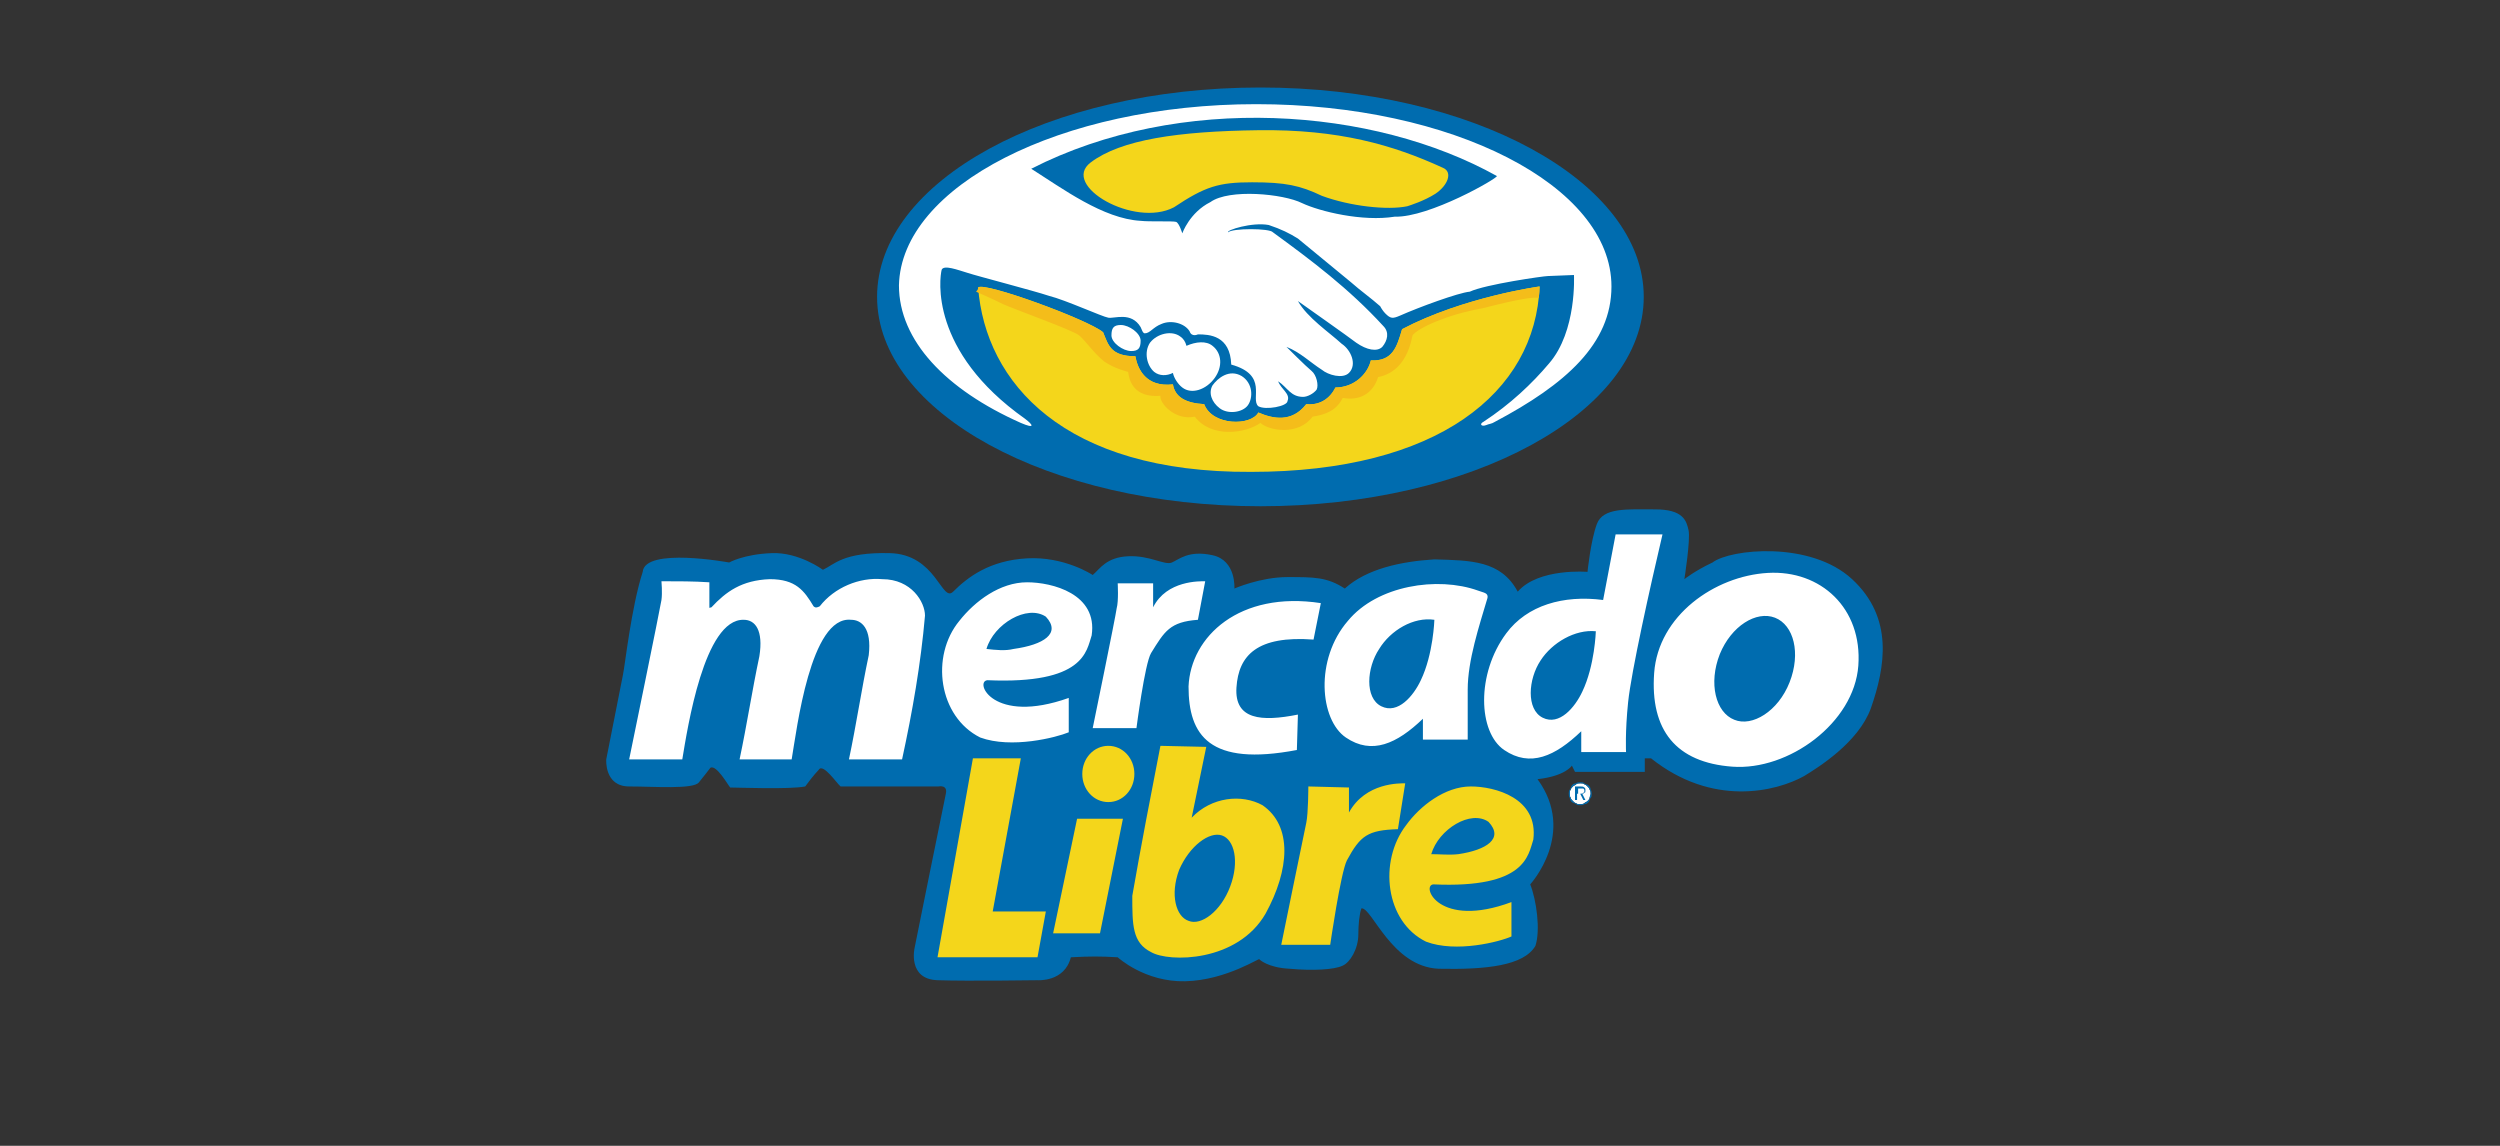
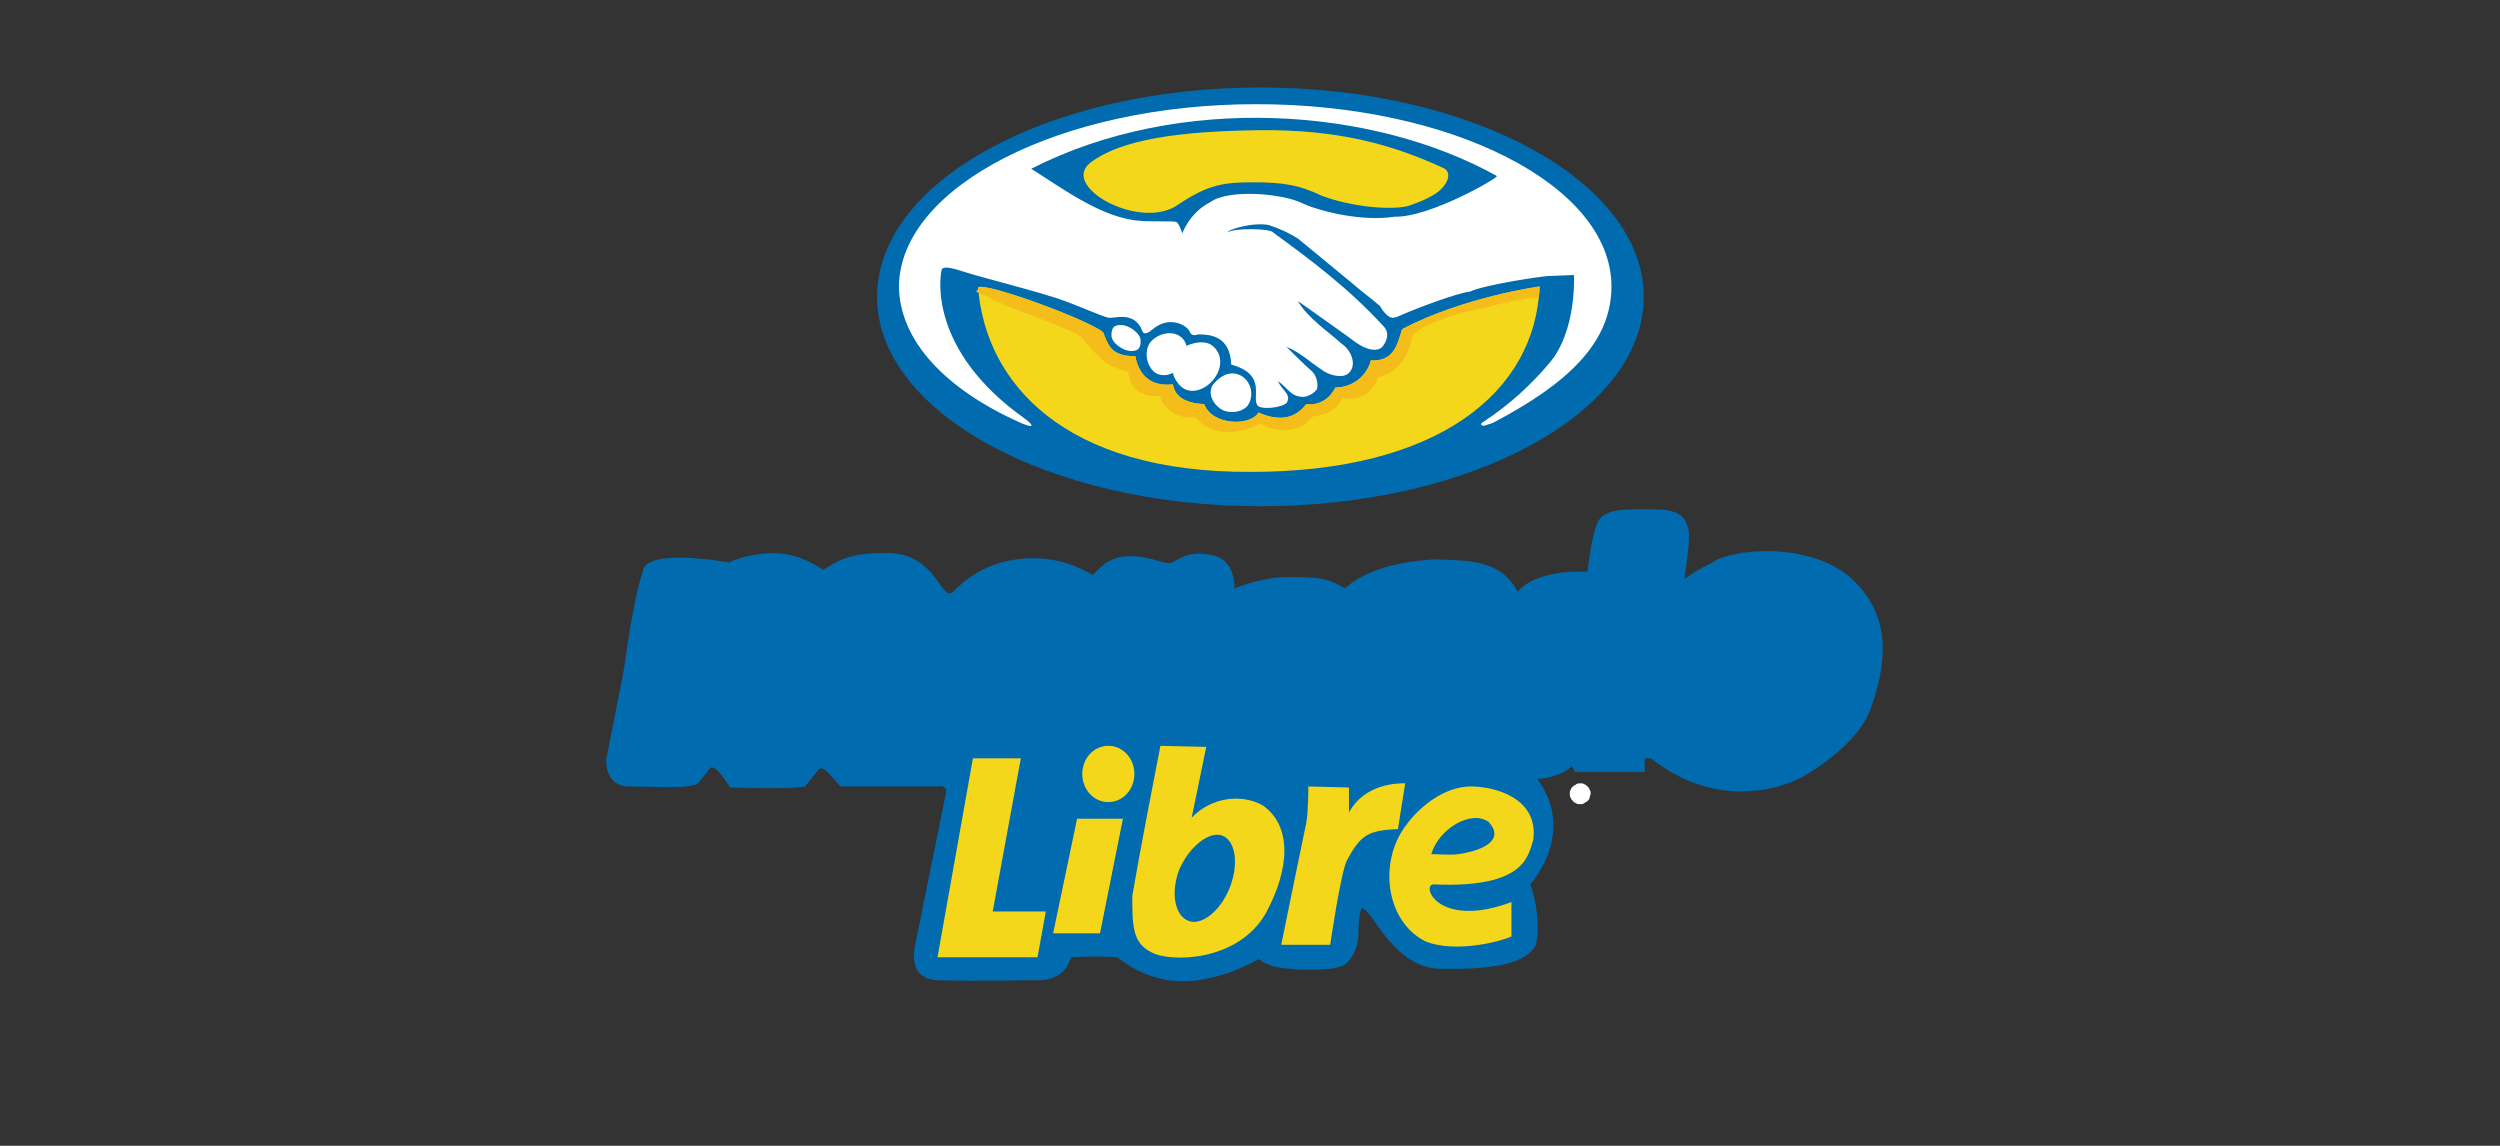
<svg xmlns="http://www.w3.org/2000/svg" version="1.1" id="Capa_1" x="0px" y="0px" width="240px" height="110px" viewBox="0 0 240 110" style="enable-background:new 0 0 240 110;" xml:space="preserve">
  <rect x="0" y="0" width="240" height="110" fill="#333333" stroke="none" />
  <style type="text/css">
	.st0{fill-rule:evenodd;clip-rule:evenodd;fill:none;}
	.st1{fill-rule:evenodd;clip-rule:evenodd;fill:#FFFFFF;}
	.st2{fill-rule:evenodd;clip-rule:evenodd;fill:#006CAF;}
	.st3{fill-rule:evenodd;clip-rule:evenodd;fill:#F4D61B;}
	.st4{fill-rule:evenodd;clip-rule:evenodd;fill:#F4BD1A;}
</style>
  <g>
    <polygon class="st0" points="56.2,2 183.8,2 183.8,108 56.2,108 56.2,2  " />
    <path class="st1" d="M152.7,76.2c0-0.1,0-0.3-0.1-0.4c0-0.1-0.1-0.2-0.2-0.3c-0.1-0.1-0.2-0.2-0.3-0.2c-0.1-0.1-0.2-0.1-0.4-0.1   c-0.1,0-0.3,0-0.4,0.1c-0.1,0.1-0.2,0.1-0.3,0.2c-0.1,0.1-0.2,0.2-0.2,0.3c-0.1,0.1-0.1,0.2-0.1,0.4c0,0.1,0,0.3,0.1,0.4   c0,0.1,0.1,0.2,0.2,0.3c0.1,0.1,0.2,0.2,0.3,0.2c0.1,0.1,0.2,0.1,0.4,0.1c0.1,0,0.3,0,0.4-0.1c0.1-0.1,0.2-0.1,0.3-0.2   c0.1-0.1,0.2-0.2,0.2-0.3C152.6,76.5,152.7,76.3,152.7,76.2L152.7,76.2z" />
-     <path class="st2" d="M151.7,75.1c0.2,0,0.3,0,0.4,0.1c0.1,0.1,0.3,0.1,0.4,0.2c0.1,0.1,0.2,0.2,0.2,0.4c0.1,0.1,0.1,0.3,0.1,0.4   c0,0.2,0,0.3-0.1,0.4c-0.1,0.1-0.1,0.3-0.2,0.4c-0.1,0.1-0.2,0.2-0.4,0.2c-0.1,0.1-0.3,0.1-0.4,0.1c-0.1,0-0.3,0-0.4-0.1   c-0.1-0.1-0.3-0.1-0.4-0.2c-0.1-0.1-0.2-0.2-0.2-0.4c-0.1-0.1-0.1-0.3-0.1-0.4c0-0.1,0-0.3,0.1-0.4c0.1-0.1,0.1-0.3,0.2-0.4   c0.1-0.1,0.2-0.2,0.4-0.2C151.4,75.1,151.5,75.1,151.7,75.1L151.7,75.1z M152.7,76.2c0-0.1,0-0.3-0.1-0.4c0-0.1-0.1-0.2-0.2-0.3   c-0.1-0.1-0.2-0.2-0.3-0.2c-0.1-0.1-0.2-0.1-0.4-0.1c-0.1,0-0.3,0-0.4,0.1c-0.1,0.1-0.2,0.1-0.3,0.2c-0.1,0.1-0.2,0.2-0.2,0.3   c-0.1,0.1-0.1,0.2-0.1,0.4c0,0.1,0,0.3,0.1,0.4c0,0.1,0.1,0.2,0.2,0.3c0.1,0.1,0.2,0.2,0.3,0.2c0.1,0.1,0.2,0.1,0.4,0.1   c0.1,0,0.3,0,0.4-0.1c0.1-0.1,0.2-0.1,0.3-0.2c0.1-0.1,0.2-0.2,0.2-0.3C152.6,76.5,152.7,76.3,152.7,76.2L152.7,76.2z M151.7,75.5   c0.2,0,0.3,0,0.4,0.1c0.1,0.1,0.1,0.1,0.1,0.3c0,0.1,0,0.2-0.1,0.2c-0.1,0.1-0.1,0.1-0.2,0.1l0.3,0.6H152l-0.3-0.6h-0.3v0.6h-0.2   v-1.3H151.7L151.7,75.5z M151.7,75.7h-0.2v0.5h0.2c0.1,0,0.2,0,0.3-0.1c0.1,0,0.1-0.1,0.1-0.2c0-0.1,0-0.1-0.1-0.2   C151.9,75.7,151.8,75.7,151.7,75.7L151.7,75.7z" />
    <path class="st2" d="M70,54c0,0-8.1-1.5-8.3,0.9c-1.1,3.4-1.7,9-1.9,9.9c-0.2,1-1.6,8.1-1.6,8.1s-0.2,2.6,2.2,2.6   c2.4,0,6.2,0.3,6.7-0.4c0.5-0.6,1.1-1.4,1.1-1.4c0.6-0.3,1.7,1.7,1.9,1.9c0.6,0,5.7,0.2,7.2-0.1c0.8-1.1,1.3-1.6,1.3-1.6   c0.4-0.7,1.8,1.4,2.1,1.6c0.5,0,9.4,0,9.4,0s0.9-0.2,0.7,0.7c-0.2,0.9-3,14.8-3,14.8s-0.7,3,2.2,3.1c2.9,0.1,9.6,0,9.6,0   s2.6,0.2,3.2-2.2c1.9-0.1,2.8-0.1,4.5,0c0,0,2.6,2.4,6.5,2.3c4-0.1,7.3-2.4,7.1-2.1c0,0,0.8,0.8,2.9,0.9c2.2,0.2,4.3,0.1,5.1-0.3   c0.7-0.3,1.5-1.6,1.5-3c0-0.9,0.1-2,0.3-2.5c1-0.1,2.9,5.6,7.4,5.8c4.6,0.1,8.2-0.3,9.3-2.2c0.5-1.5,0.1-4.4-0.5-5.9   c0,0,4.5-4.9,0.7-10.1c2.7-0.3,3.3-1.3,3.3-1.3c0.1,0.2,0.2,0.4,0.3,0.6c2.1,0,4.6,0,6.7,0c0-0.4,0-0.9,0-1.3c0.2,0,0.4,0,0.6,0   c5.9,4.7,12,3.2,14.7,1.7c1.3-0.8,5.2-3.2,6.4-6.5c1.4-4,2.2-8.7-1.8-12.4c-4-3.7-11.7-2.9-13.4-1.6c-1.7,0.8-2.7,1.6-2.7,1.6   s0.6-3.8,0.4-4.7c-0.2-0.9-0.5-2-3.2-2c-2.7,0-5-0.2-5.6,1.4c-0.6,1.6-0.9,4.6-0.9,4.6s-4.7-0.4-6.7,1.9c-1.6-3-4.5-3-8-3.1   c-3.2,0.2-6.5,0.9-8.6,2.8c-1.7-1.1-2.9-1.1-5.5-1.1c-2.6,0-5.1,1.1-5.1,1.1s0.2-2.7-2.1-3.2c-2.3-0.5-3.2,0.4-3.9,0.7   c-0.7,0.3-2.1-0.7-4.2-0.6c-2.1,0.1-2.7,1.2-3.4,1.8c0,0-2.7-1.8-6.3-1.6c-3.6,0.2-5.7,1.8-7.1,3.2c-1.1,1.1-1.6-3.6-6.1-3.7   c-4.5-0.1-5.3,1.1-6.4,1.6c0,0-2.3-1.7-4.9-1.6C71.4,53.2,70,54,70,54L70,54z" />
    <path class="st2" d="M121,8.4c20.3,0,36.8,9,36.8,20.1S141.3,48.6,121,48.6c-20.3,0-36.8-9-36.8-20.1S100.6,8.4,121,8.4L121,8.4z" />
-     <path class="st1" d="M120.6,10c18.8,0,34.1,7.8,34.1,17.5c0,5.5-4.4,9.4-11.2,13c-0.3,0.2-0.6,0.2-0.8,0.3   c-0.5,0.2-0.7-0.1-0.3-0.3c2.6-1.7,4.7-3.7,6.3-5.6c2.7-3.1,2.4-8.5,2.4-8.5l-2.5,0.1c-0.4,0-6,0.8-7.5,1.5   c-1.1,0.1-4.9,1.5-6.7,2.3c-0.7,0.3-0.9,0.3-1.4-0.2c-0.2-0.2-0.4-0.5-0.5-0.7c-0.9-0.8-1.9-1.5-2.8-2.3c-1.7-1.4-3.4-2.8-5.1-4.2   c-0.8-0.5-1.6-0.9-2.8-1.3c-1.6-0.3-4.1,0.5-3.9,0.7c0.4-0.4,4-0.4,4.3,0c3.7,2.7,7.3,5.4,10.6,9c0.6,0.6,0.4,1.4-0.1,2   c-0.5,0.5-1.5,0.3-2.5-0.4c-0.5-0.4-5.6-4-5.6-4c0.9,1.6,3,3,4.2,4.1c0.9,0.6,1.5,2,0.7,2.8c-0.6,0.6-2,0.2-2.6-0.3   c-1.1-0.7-2.1-1.7-3.4-2.2c0,0,1.9,1.9,2.4,2.3c0.5,0.4,0.7,1.4,0.5,1.8c-0.3,0.4-0.9,0.7-1.3,0.7c-1.2,0-1.5-0.9-2.4-1.5   c0.3,0.8,1.2,1.2,0.9,1.9c0,0.5-2.1,0.9-2.8,0.5c-0.8-0.7,1-3-2.6-4c-0.1-2.8-2.1-2.9-3.2-2.9c0,0-0.6,0.3-0.8-0.3   c-0.5-0.8-1.8-1.1-2.7-0.7c-0.8,0.3-1.1,0.9-1.6,0.9c-0.2,0-0.3-0.4-0.4-0.6c-0.9-1.5-2.5-0.8-3.1-0.9c-0.6-0.1-4.1-1.7-5.7-2.1   c-1.5-0.5-6.9-1.9-7.8-2.2c-1-0.3-2.3-0.8-2.5-0.3c-0.2,0.8-1.2,7.8,8,14.3c0.8,0.6,1,1-0.4,0.4c-7.2-3.2-11.7-7.9-11.7-13.2   C86.5,17.9,101.8,10,120.6,10L120.6,10z M99,16.2c14.3-7.3,32.9-5.9,44.7,0.7c0.1,0.2-6.5,4-9.8,3.9c-3.1,0.5-7.2-0.5-8.9-1.3   c-1.8-0.9-7-1.4-8.8-0.1c-2,1-2.7,3-2.7,3s-0.3-1-0.6-1.1c-0.3-0.1-2.6,0-3.4-0.1C105.9,21,102,18.1,99,16.2L99,16.2z" />
+     <path class="st1" d="M120.6,10c18.8,0,34.1,7.8,34.1,17.5c0,5.5-4.4,9.4-11.2,13c-0.3,0.2-0.6,0.2-0.8,0.3   c-0.5,0.2-0.7-0.1-0.3-0.3c2.6-1.7,4.7-3.7,6.3-5.6c2.7-3.1,2.4-8.5,2.4-8.5l-2.5,0.1c-0.4,0-6,0.8-7.5,1.5   c-1.1,0.1-4.9,1.5-6.7,2.3c-0.7,0.3-0.9,0.3-1.4-0.2c-0.2-0.2-0.4-0.5-0.5-0.7c-0.9-0.8-1.9-1.5-2.8-2.3c-1.7-1.4-3.4-2.8-5.1-4.2   c-0.8-0.5-1.6-0.9-2.8-1.3c-1.6-0.3-4.1,0.5-3.9,0.7c0.4-0.4,4-0.4,4.3,0c3.7,2.7,7.3,5.4,10.6,9c0.6,0.6,0.4,1.4-0.1,2   c-0.5,0.5-1.5,0.3-2.5-0.4c-0.5-0.4-5.6-4-5.6-4c0.9,1.6,3,3,4.2,4.1c0.9,0.6,1.5,2,0.7,2.8c-0.6,0.6-2,0.2-2.6-0.3   c-1.1-0.7-2.1-1.7-3.4-2.2c0,0,1.9,1.9,2.4,2.3c0.5,0.4,0.7,1.4,0.5,1.8c-0.3,0.4-0.9,0.7-1.3,0.7c-1.2,0-1.5-0.9-2.4-1.5   c0.3,0.8,1.2,1.2,0.9,1.9c0,0.5-2.1,0.9-2.8,0.5c-0.8-0.7,1-3-2.6-4c-0.1-2.8-2.1-2.9-3.2-2.9c0,0-0.6,0.3-0.8-0.3   c-0.5-0.8-1.8-1.1-2.7-0.7c-0.8,0.3-1.1,0.9-1.6,0.9c-0.2,0-0.3-0.4-0.4-0.6c-0.9-1.5-2.5-0.8-3.1-0.9c-0.6-0.1-4.1-1.7-5.7-2.1   c-1.5-0.5-6.9-1.9-7.8-2.2c-1-0.3-2.3-0.8-2.5-0.3c-0.2,0.8-1.2,7.8,8,14.3c0.8,0.6,1,1-0.4,0.4c-7.2-3.2-11.7-7.9-11.7-13.2   C86.5,17.9,101.8,10,120.6,10L120.6,10z M99,16.2c14.3-7.3,32.9-5.9,44.7,0.7c0.1,0.2-6.5,4-9.8,3.9c-3.1,0.5-7.2-0.5-8.9-1.3   c-1.8-0.9-7-1.4-8.8-0.1c-2,1-2.7,3-2.7,3s-0.3-1-0.6-1.1c-0.3-0.1-2.6,0-3.4-0.1C105.9,21,102,18.1,99,16.2z" />
    <path class="st1" d="M107.6,31.2c0.8,0,1.9,0.8,1.9,1.5c0,0.7-0.2,1-0.9,1c-0.8,0-1.9-0.8-1.9-1.5   C106.7,31.5,106.9,31.2,107.6,31.2L107.6,31.2z" />
    <path class="st1" d="M113.3,32.3c0.3,0.2,0.5,0.5,0.6,0.9c0.9-0.4,1.9-0.5,2.5,0c0.9,0.7,1,2,0.2,3.1c-0.8,1.1-2.2,1.6-3.1,0.9   c-0.4-0.3-0.8-0.9-0.9-1.4c-0.6,0.3-1.3,0.3-1.8-0.1c-0.7-0.6-1-1.9-0.4-2.8C111.1,32,112.5,31.7,113.3,32.3L113.3,32.3z" />
    <path class="st1" d="M119.8,38.9c-0.5,0.7-1.9,0.9-2.7,0.3c-0.8-0.6-1.1-1.5-0.7-2.2c0.5-0.7,1.6-1.6,2.8-0.9   C120.3,36.8,120.3,38.2,119.8,38.9L119.8,38.9z" />
    <path class="st3" d="M93.9,27.6c0.5-0.6,10.6,3.1,12,4.3c0.5,1.2,0.7,2.3,3.1,2.3c0.2,1.2,1,3,3.6,2.7c0.2,1.2,1.2,1.8,3,1.9   c0.8,2.1,4.5,2.1,5.2,0.8c1.4,0.6,3.2,1,4.6-0.8c0.9,0.1,2.1-0.2,2.8-1.6c1.8,0,3.1-1.3,3.4-2.6c2.1,0.1,2.5-1.3,3-3   c5.9-3.1,13.2-4.1,13.2-4.1c-0.4,10.2-9.8,17.8-27.7,17.8C102.1,45.4,94.6,36.7,93.9,27.6L93.9,27.6z" />
    <path class="st3" d="M104.7,15.6c2.9-2.2,8.4-3,16.1-3.1c7.7-0.1,12.9,1.4,17.7,3.6c1,0.4,0.5,1.7-0.7,2.5   c-1.1,0.7-2.4,1.1-2.7,1.2c-1.9,0.4-5.5,0-8.2-1c-2.1-1-3.5-1.3-6.7-1.3c-3.2,0-4.5,0.4-7.5,2.4C108.9,21.9,101.8,17.8,104.7,15.6   L104.7,15.6z" />
-     <path class="st1" d="M63.5,55.8c0,0,0.1,1.1,0,1.8c-0.1,0.7-3.1,15.3-3.1,15.3c1.8,0,3.3,0,5.1,0c0.5-3,2.1-13.5,5.9-13.4   c1.1,0,1.9,1,1.5,3.5c-0.7,3.3-1.2,6.6-1.9,9.9c1.7,0,3.3,0,5,0c0.5-2.9,1.8-13.8,5.7-13.4c1,0,2,0.8,1.7,3.4   c-0.7,3.3-1.2,6.7-1.9,10c1.7,0,3.4,0,5.1,0c0,0,0,0,0,0c1-4.6,1.8-9.2,2.2-13.8c0-1.3-1.3-3.5-4.1-3.5c-2.2-0.2-4.6,0.8-6,2.6   c-0.2,0.1-0.4,0.2-0.6,0c-0.9-1.5-1.7-2.6-4.2-2.6c-2.7,0.1-4.2,1.2-5.6,2.7c0,0-0.3,0.1-0.2,0c0-0.8,0-1.6,0-2.4   C66.6,55.8,65.1,55.8,63.5,55.8L63.5,55.8z M153.2,60.6c0,0-0.1,3.3-1.3,5.8c-0.7,1.5-2.2,3.3-3.8,2.5c-1.6-0.8-1.4-3.7-0.2-5.5   C149,61.7,151.2,60.4,153.2,60.6L153.2,60.6z M137.7,59.5c0,0-0.1,3.3-1.3,5.8c-0.7,1.5-2.2,3.3-3.8,2.5c-1.6-0.8-1.4-3.7-0.2-5.5   C133.5,60.5,135.7,59.2,137.7,59.5L137.7,59.5z M156.3,67.4c-0.3,2.9-0.2,4.8-0.2,4.8h-4.3v-2c-2.5,2.4-4.9,3.5-7.4,1.8   c-2.5-1.7-2.7-7.3,0.2-11.2c2-2.7,5.5-3.7,9.3-3.2l1.2-6.3h4.5C158.4,56.4,156.6,64.5,156.3,67.4L156.3,67.4z M140.9,66.2   c0,0.9,0,4.8,0,4.8h-4.3v-2c-2.5,2.4-4.9,3.5-7.4,1.8c-2.5-1.7-3-7.5,0.2-11.2c2.8-3.4,8.6-4.3,12.5-2.9c0.5,0.2,1,0.2,0.9,0.7   C142,60.1,140.9,63.4,140.9,66.2L140.9,66.2z M107.3,56c0,0,0.1,1.7-0.1,2.4c-0.1,0.8-2.3,11.5-2.3,11.5h4.2c0,0,0.8-6.2,1.4-7.2   c1.3-2.1,1.8-3,4.5-3.2l0.7-3.7c-0.5,0-3.7-0.1-5,2.5l0-2.3L107.3,56L107.3,56z M170.4,59.3c1.8,0.7,2.5,3.4,1.4,6.2   c-1.1,2.8-3.6,4.3-5.3,3.6c-1.8-0.7-2.5-3.5-1.4-6.3C166.2,60.1,168.6,58.6,170.4,59.3L170.4,59.3z M169.7,55   c5.1-0.3,9.1,3.4,8.7,8.9c-0.4,5.5-6.7,10.1-12.1,9.7c-5.4-0.4-7.9-3.5-7.5-9C159.2,59.1,164.6,55.3,169.7,55L169.7,55z    M126.8,57.9l-0.7,3.5c-5.4-0.4-7.2,1.5-7.4,4.6c-0.2,3.1,2.4,3.3,5.9,2.6l-0.1,3.4c-8.4,1.6-10.4-1.4-10.4-6.1   C114.3,61.1,119,56.7,126.8,57.9L126.8,57.9z M94.7,62.3c0.7-2.4,3.9-4.3,5.7-3.1c1.5,1.6-0.2,2.7-3.1,3.1   C96.5,62.5,95.6,62.4,94.7,62.3L94.7,62.3z M98.6,55.9c2.4,0,6.8,1.1,6.2,5.1c-0.5,1.5-0.7,4.7-10,4.3c-1.3,0.1,0.5,4.3,7.8,1.7   l0,3.3c-1.2,0.5-5.5,1.6-8.5,0.5c-4-2-4.8-7.8-2-11.2C93.6,57.7,96,55.9,98.6,55.9L98.6,55.9z" />
    <path class="st3" d="M121.2,77.3c2.9,2,2.6,6.2,0.3,10.4c-2.7,4.7-9.3,4.7-11,3.7c-1.8-0.9-1.8-2.6-1.8-5.4   c0.8-4.6,1.8-9.8,2.7-14.4l4.4,0.1l-1.4,6.8C116.3,76.5,119.2,76.2,121.2,77.3L121.2,77.3z M117.3,80.2c1.2,0.4,1.7,2.5,0.8,4.9   c-0.9,2.4-2.8,3.8-4,3.3c-1.2-0.4-1.8-2.5-0.9-4.9C114.2,81.2,116.1,79.8,117.3,80.2L117.3,80.2z M125.6,75.5c0,0,0,2.6-0.2,3.5   c-0.2,0.9-2.4,11.7-2.4,11.7h4.7c0,0,1-6.9,1.6-8.1c1.3-2.4,2-2.9,4.9-3l0.7-4.4c-0.5,0-3.8-0.1-5.4,2.8l0-2.4L125.6,75.5   L125.6,75.5z M93.4,72.8h4.6l-2.7,14.7h5.1l-0.8,4.4h-9.6L93.4,72.8L93.4,72.8z M106.4,71.6c1.4,0,2.5,1.2,2.5,2.7   s-1.1,2.7-2.5,2.7c-1.4,0-2.5-1.2-2.5-2.7S105,71.6,106.4,71.6L106.4,71.6z M103.4,78.6h4.4l-2.2,11h-4.5L103.4,78.6L103.4,78.6z    M137.4,82c0.7-2.4,3.8-4.3,5.5-3.1c1.5,1.6-0.2,2.7-2.9,3.1C139.1,82.1,138.3,82,137.4,82L137.4,82z M141.2,75.5   c2.3,0,6.5,1.1,6,5.1c-0.5,1.5-0.7,4.7-9.6,4.3c-1.2,0.1,0.5,4.3,7.5,1.7l0,3.3c-1.1,0.5-5.3,1.6-8.2,0.5   c-3.9-1.9-4.6-7.7-1.9-11.2C136.3,77.4,138.7,75.5,141.2,75.5L141.2,75.5z" />
    <path class="st4" d="M93.9,27.6c0.5-0.6,10.6,3.1,12,4.3c0.5,1.2,0.7,2.3,3.1,2.3c0.2,1.2,1,3,3.6,2.7c0.2,1.2,1.2,1.8,3,1.9   c0.8,2.1,4.5,2.1,5.2,0.8c1.4,0.6,3.2,1,4.6-0.8c0.9,0.1,2.1-0.2,2.8-1.6c1.8,0,3.1-1.3,3.4-2.6c2.1,0.1,2.5-1.3,3-3   c5.9-3.1,13.2-4.1,13.2-4.1c0,0.4,0,0.7-0.1,1.1c-0.5-0.1-1.9,0.1-5.4,1c-3.4,0.6-6.2,1.9-6.7,2.6c-0.5,2.6-1.8,3.7-3.3,4   c-0.5,1.6-1.8,2.3-3.4,2c-0.6,1.2-1.6,1.6-2.9,1.8c-1.3,1.8-4.1,1.4-5,0.6c-1.4,1-4.7,1.5-6.3-0.6c-1.9,0.4-3.4-1.3-3.3-2   c-2.6,0.2-3-1.5-3.1-2.3c0,0-1.3-0.3-2.3-1c-1-0.8-1.8-2-2.4-2.5c-0.6-0.5-6.2-2.5-7.3-3c-1-0.5-2.6-1.2-2.6-1.2c0,0,0,0,0,0   C93.9,27.8,93.9,27.7,93.9,27.6L93.9,27.6z" />
  </g>
</svg>